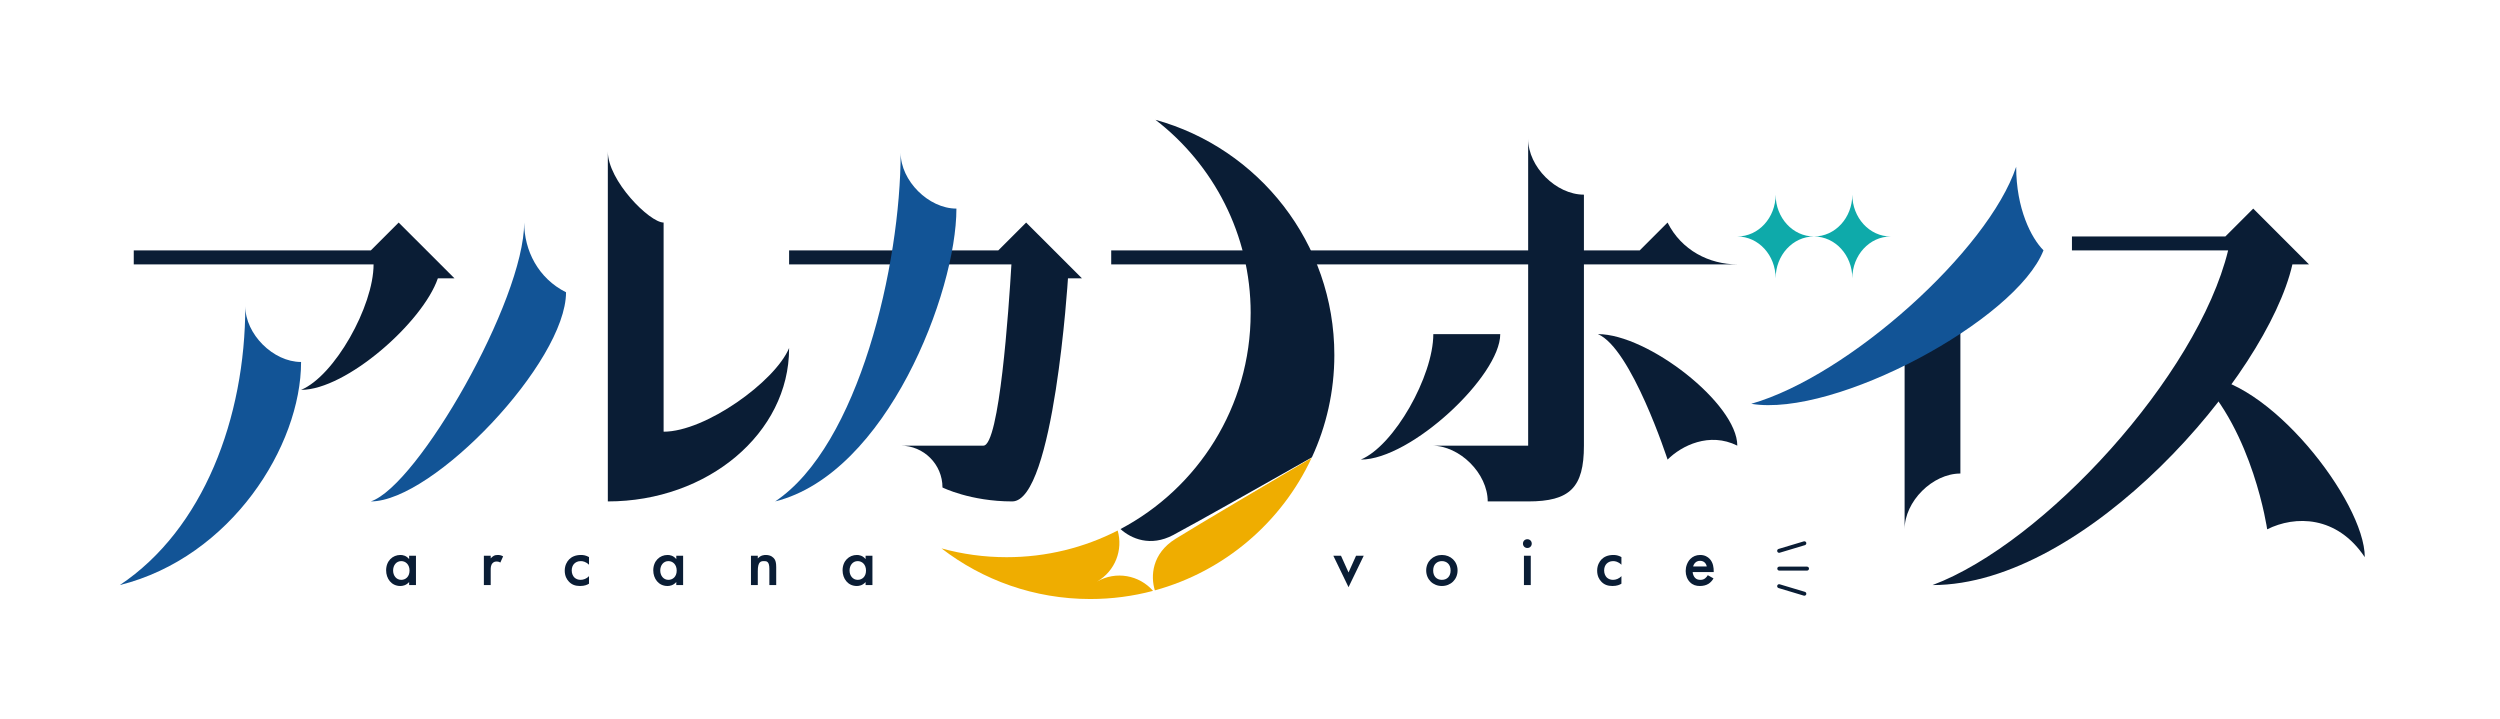
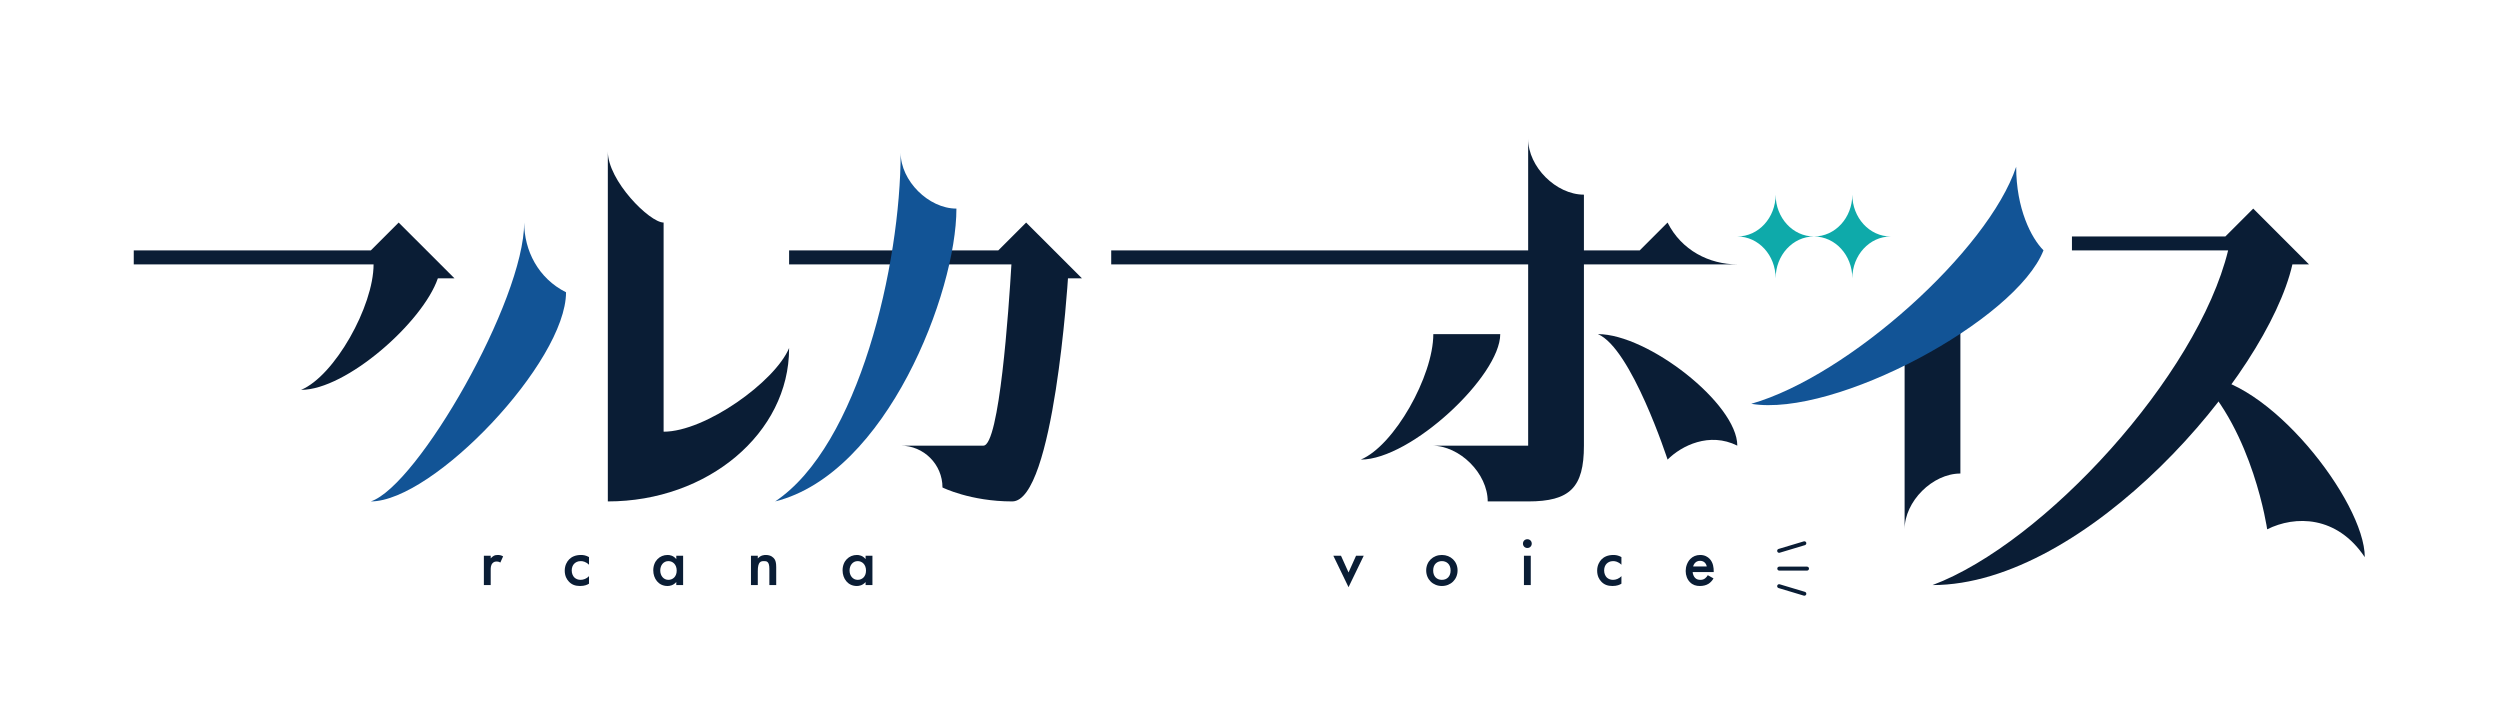
<svg xmlns="http://www.w3.org/2000/svg" width="153" height="44" viewBox="0 0 153 44" fill="none">
  <path d="M27.813 17.033L24.399 13.62L22.693 15.326H8.186V16.18H22.863C22.863 18.74 20.474 23.007 18.426 23.86C21.186 23.86 25.872 19.729 26.797 17.033H27.813Z" fill="#0A1D35" />
-   <path d="M15.012 18.74C15.012 25.567 12.452 32.394 7.332 35.807C14.159 34.1 18.426 27.273 18.426 22.153C16.719 22.153 15.012 20.447 15.012 18.74Z" fill="#125496" />
  <path d="M32.08 13.62C32.08 18.398 25.561 29.731 22.693 30.687C26.516 30.687 34.641 22.153 34.641 17.887C32.934 17.033 32.08 15.326 32.08 13.62Z" fill="#125496" />
  <path d="M37.199 30.687C43.326 30.687 48.293 26.494 48.293 21.321C48.293 21.315 48.293 21.308 48.293 21.3C47.44 23.348 43.173 26.42 40.613 26.42V13.62C39.759 13.62 37.199 11.06 37.199 9.268V30.687Z" fill="#0A1D35" />
  <path d="M62.8 13.62L61.093 15.326H48.293V16.18H61.899C61.737 18.911 61.163 27.273 60.185 27.273H55.12C56.534 27.273 57.68 28.42 57.68 29.834C57.68 29.834 59.387 30.687 61.947 30.687C64.507 30.687 65.36 17.033 65.36 17.033H66.214L62.8 13.62Z" fill="#0A1D35" />
  <path d="M55.12 9.353C55.12 16.18 52.56 27.273 47.44 30.687C54.266 28.98 58.533 17.887 58.533 12.766C56.827 12.766 55.12 11.059 55.12 9.353Z" fill="#125496" />
-   <path d="M67.142 35.59C68.252 34.95 68.741 33.647 68.401 32.469C66.363 33.512 64.053 34.1 61.607 34.1C60.225 34.1 58.889 33.912 57.619 33.561C60.14 35.504 63.298 36.66 66.727 36.66C68.054 36.66 69.341 36.486 70.566 36.161C69.726 35.195 68.293 34.926 67.143 35.59H67.142Z" fill="#EFAD00" />
-   <path d="M76.54 19.166C76.54 24.898 73.311 29.874 68.574 32.377C69.226 32.969 70.409 33.483 71.803 32.742C73.199 32 78.115 29.221 80.287 27.991C81.168 26.086 81.662 23.964 81.662 21.727C81.662 14.86 77.027 9.077 70.715 7.332C74.258 10.063 76.541 14.348 76.541 19.166H76.54Z" fill="#0A1D35" />
-   <path d="M71.939 32.978C70.493 33.882 70.409 35.256 70.677 36.131C74.938 34.966 78.438 31.96 80.271 28.021C78.109 29.293 73.275 32.144 71.939 32.978Z" fill="#EFAD00" />
  <path d="M102.055 13.62L100.349 15.326H68.006V16.18H106.322C104.615 16.18 102.909 15.326 102.055 13.62Z" fill="#0A1D35" />
  <path d="M83.281 28.127C86.353 28.127 91.815 23.007 91.815 20.447H87.719C87.719 23.007 85.329 27.273 83.281 28.127Z" fill="#0A1D35" />
  <path d="M97.789 20.447C100.861 20.447 106.323 24.713 106.323 27.273C104.616 26.42 102.909 27.273 102.056 28.127C102.056 28.127 99.837 21.3 97.789 20.447Z" fill="#0A1D35" />
  <path d="M93.523 8.5V27.274H87.635C89.341 27.274 91.048 28.98 91.048 30.687C91.048 30.687 90.963 30.687 93.523 30.687C96.083 30.687 96.936 29.834 96.936 27.274V11.913C95.23 11.913 93.523 10.206 93.523 8.5Z" fill="#0A1D35" />
  <path d="M111.016 14.473C109.72 14.473 108.669 13.327 108.669 11.913C108.669 13.327 107.619 14.473 106.322 14.473C107.619 14.473 108.669 15.619 108.669 17.033C108.669 15.619 109.72 14.473 111.016 14.473Z" fill="#0EAAAA" />
  <path d="M115.709 14.473C114.413 14.473 113.362 13.327 113.362 11.913C113.362 13.327 112.312 14.473 111.016 14.473C112.312 14.473 113.362 15.619 113.362 17.033C113.362 15.619 114.413 14.473 115.709 14.473Z" fill="#0EAAAA" />
  <path d="M119.976 18.74L116.562 21.3V32.394C116.562 30.687 118.269 28.98 119.976 28.98V18.74Z" fill="#0A1D35" />
  <path d="M123.39 10.206C121.683 15.326 113.149 23.007 107.176 24.713C112.296 25.567 123.39 19.593 125.062 15.32C124.308 14.564 123.39 12.766 123.39 10.206Z" fill="#125496" />
  <path d="M141.31 16.18L137.897 12.766L136.19 14.473H126.803V15.326H136.361C134.484 23.007 125.096 33.247 118.27 35.807C127.657 35.807 138.75 23.007 140.295 16.18H141.31Z" fill="#0A1D35" />
  <path d="M134.484 23.007C138.751 23.007 144.725 30.687 144.725 34.1C143.018 31.54 140.458 31.54 138.751 32.394C138.751 32.394 137.898 26.42 134.484 23.007Z" fill="#0A1D35" />
-   <path d="M25.039 34.011H25.457V35.807H25.039V35.62C24.855 35.833 24.629 35.863 24.501 35.863C23.947 35.863 23.631 35.402 23.631 34.907C23.631 34.322 24.032 33.964 24.506 33.964C24.638 33.964 24.868 33.998 25.039 34.22V34.011ZM24.058 34.916C24.058 35.227 24.254 35.487 24.557 35.487C24.821 35.487 25.064 35.295 25.064 34.92C25.064 34.544 24.821 34.34 24.557 34.34C24.254 34.34 24.058 34.596 24.058 34.916Z" fill="#0A1D35" />
  <path d="M29.613 34.011H30.031V34.173C30.078 34.118 30.147 34.058 30.206 34.024C30.287 33.977 30.369 33.964 30.462 33.964C30.565 33.964 30.676 33.981 30.791 34.049L30.62 34.429C30.526 34.37 30.45 34.365 30.407 34.365C30.317 34.365 30.228 34.378 30.147 34.463C30.031 34.587 30.031 34.758 30.031 34.877V35.807H29.613V34.011Z" fill="#0A1D35" />
  <path d="M36.047 34.562C35.855 34.374 35.668 34.34 35.54 34.34C35.343 34.34 35.22 34.421 35.143 34.498C35.066 34.574 34.989 34.711 34.989 34.911C34.989 35.112 35.07 35.261 35.151 35.342C35.245 35.432 35.377 35.487 35.531 35.487C35.702 35.487 35.902 35.419 36.047 35.257V35.722C35.945 35.786 35.779 35.863 35.501 35.863C35.203 35.863 34.989 35.778 34.819 35.598C34.691 35.466 34.562 35.253 34.562 34.924C34.562 34.596 34.703 34.361 34.836 34.229C34.976 34.088 35.203 33.964 35.557 33.964C35.693 33.964 35.855 33.985 36.047 34.092V34.562Z" fill="#0A1D35" />
  <path d="M41.389 34.011H41.807V35.807H41.389V35.62C41.205 35.833 40.979 35.863 40.851 35.863C40.296 35.863 39.98 35.402 39.98 34.907C39.98 34.322 40.382 33.964 40.855 33.964C40.987 33.964 41.218 33.998 41.389 34.22V34.011ZM40.407 34.916C40.407 35.227 40.603 35.487 40.906 35.487C41.171 35.487 41.414 35.295 41.414 34.92C41.414 34.544 41.171 34.34 40.906 34.34C40.603 34.34 40.407 34.596 40.407 34.916Z" fill="#0A1D35" />
  <path d="M45.959 34.011H46.377V34.178C46.556 33.977 46.761 33.964 46.864 33.964C47.196 33.964 47.337 34.13 47.393 34.207C47.461 34.306 47.504 34.429 47.504 34.706V35.807H47.085V34.809C47.085 34.352 46.915 34.34 46.757 34.34C46.569 34.34 46.377 34.365 46.377 34.946V35.807H45.959V34.011Z" fill="#0A1D35" />
  <path d="M52.974 34.011H53.393V35.807H52.974V35.62C52.791 35.833 52.565 35.863 52.437 35.863C51.882 35.863 51.566 35.402 51.566 34.907C51.566 34.322 51.968 33.964 52.441 33.964C52.573 33.964 52.804 33.998 52.974 34.22V34.011ZM51.993 34.916C51.993 35.227 52.189 35.487 52.492 35.487C52.757 35.487 53 35.295 53 34.92C53 34.544 52.757 34.34 52.492 34.34C52.189 34.34 51.993 34.596 51.993 34.916Z" fill="#0A1D35" />
  <path d="M82.069 34.011L82.53 35.035L82.991 34.011H83.46L82.53 35.935L81.6 34.011H82.069Z" fill="#0A1D35" />
  <path d="M89.203 34.911C89.203 35.462 88.785 35.863 88.243 35.863C87.701 35.863 87.283 35.462 87.283 34.911C87.283 34.361 87.701 33.964 88.243 33.964C88.785 33.964 89.203 34.357 89.203 34.911ZM88.777 34.916C88.777 34.506 88.508 34.34 88.243 34.34C87.979 34.34 87.71 34.506 87.71 34.916C87.71 35.261 87.915 35.487 88.243 35.487C88.572 35.487 88.777 35.261 88.777 34.916Z" fill="#0A1D35" />
  <path d="M93.474 33C93.627 33 93.743 33.115 93.743 33.269C93.743 33.422 93.627 33.537 93.474 33.537C93.32 33.537 93.205 33.422 93.205 33.269C93.205 33.115 93.32 33 93.474 33ZM93.683 34.011V35.807H93.265V34.011H93.683Z" fill="#0A1D35" />
  <path d="M99.231 34.562C99.039 34.374 98.851 34.34 98.723 34.34C98.527 34.34 98.403 34.421 98.326 34.498C98.25 34.574 98.173 34.711 98.173 34.911C98.173 35.112 98.254 35.261 98.335 35.342C98.429 35.432 98.561 35.487 98.715 35.487C98.885 35.487 99.086 35.419 99.231 35.257V35.722C99.129 35.786 98.962 35.863 98.685 35.863C98.386 35.863 98.173 35.778 98.002 35.598C97.874 35.466 97.746 35.253 97.746 34.924C97.746 34.596 97.887 34.361 98.019 34.229C98.16 34.088 98.386 33.964 98.74 33.964C98.877 33.964 99.039 33.985 99.231 34.092V34.562Z" fill="#0A1D35" />
  <path d="M104.867 35.398C104.79 35.534 104.679 35.654 104.564 35.726C104.419 35.82 104.227 35.863 104.034 35.863C103.796 35.863 103.599 35.803 103.429 35.632C103.258 35.462 103.164 35.214 103.164 34.946C103.164 34.677 103.262 34.399 103.45 34.207C103.599 34.058 103.796 33.964 104.052 33.964C104.337 33.964 104.521 34.088 104.628 34.199C104.858 34.438 104.879 34.77 104.879 34.958V35.01H103.591C103.599 35.138 103.655 35.283 103.744 35.372C103.842 35.47 103.962 35.487 104.064 35.487C104.18 35.487 104.265 35.462 104.35 35.398C104.423 35.342 104.478 35.27 104.517 35.202L104.867 35.398ZM104.453 34.668C104.436 34.57 104.389 34.485 104.325 34.425C104.269 34.374 104.18 34.322 104.043 34.322C103.898 34.322 103.804 34.382 103.749 34.438C103.689 34.493 103.642 34.578 103.621 34.668H104.453Z" fill="#0A1D35" />
  <path d="M108.883 33.832C108.831 33.832 108.783 33.798 108.767 33.745C108.748 33.681 108.784 33.614 108.848 33.595L110.392 33.132C110.456 33.113 110.524 33.149 110.543 33.213C110.561 33.277 110.525 33.344 110.461 33.363L108.917 33.827C108.905 33.83 108.894 33.832 108.882 33.832H108.883Z" fill="#0A1D35" />
  <path d="M110.427 36.458C110.415 36.458 110.404 36.456 110.392 36.453L108.848 35.989C108.784 35.97 108.748 35.903 108.767 35.839C108.785 35.775 108.854 35.739 108.917 35.758L110.461 36.221C110.525 36.24 110.561 36.307 110.543 36.371C110.527 36.423 110.479 36.458 110.426 36.458H110.427Z" fill="#0A1D35" />
  <path d="M110.59 34.921H108.891C108.824 34.921 108.77 34.867 108.77 34.799C108.77 34.732 108.823 34.678 108.891 34.678H110.59C110.656 34.678 110.711 34.732 110.711 34.799C110.711 34.867 110.657 34.921 110.59 34.921Z" fill="#0A1D35" />
</svg>